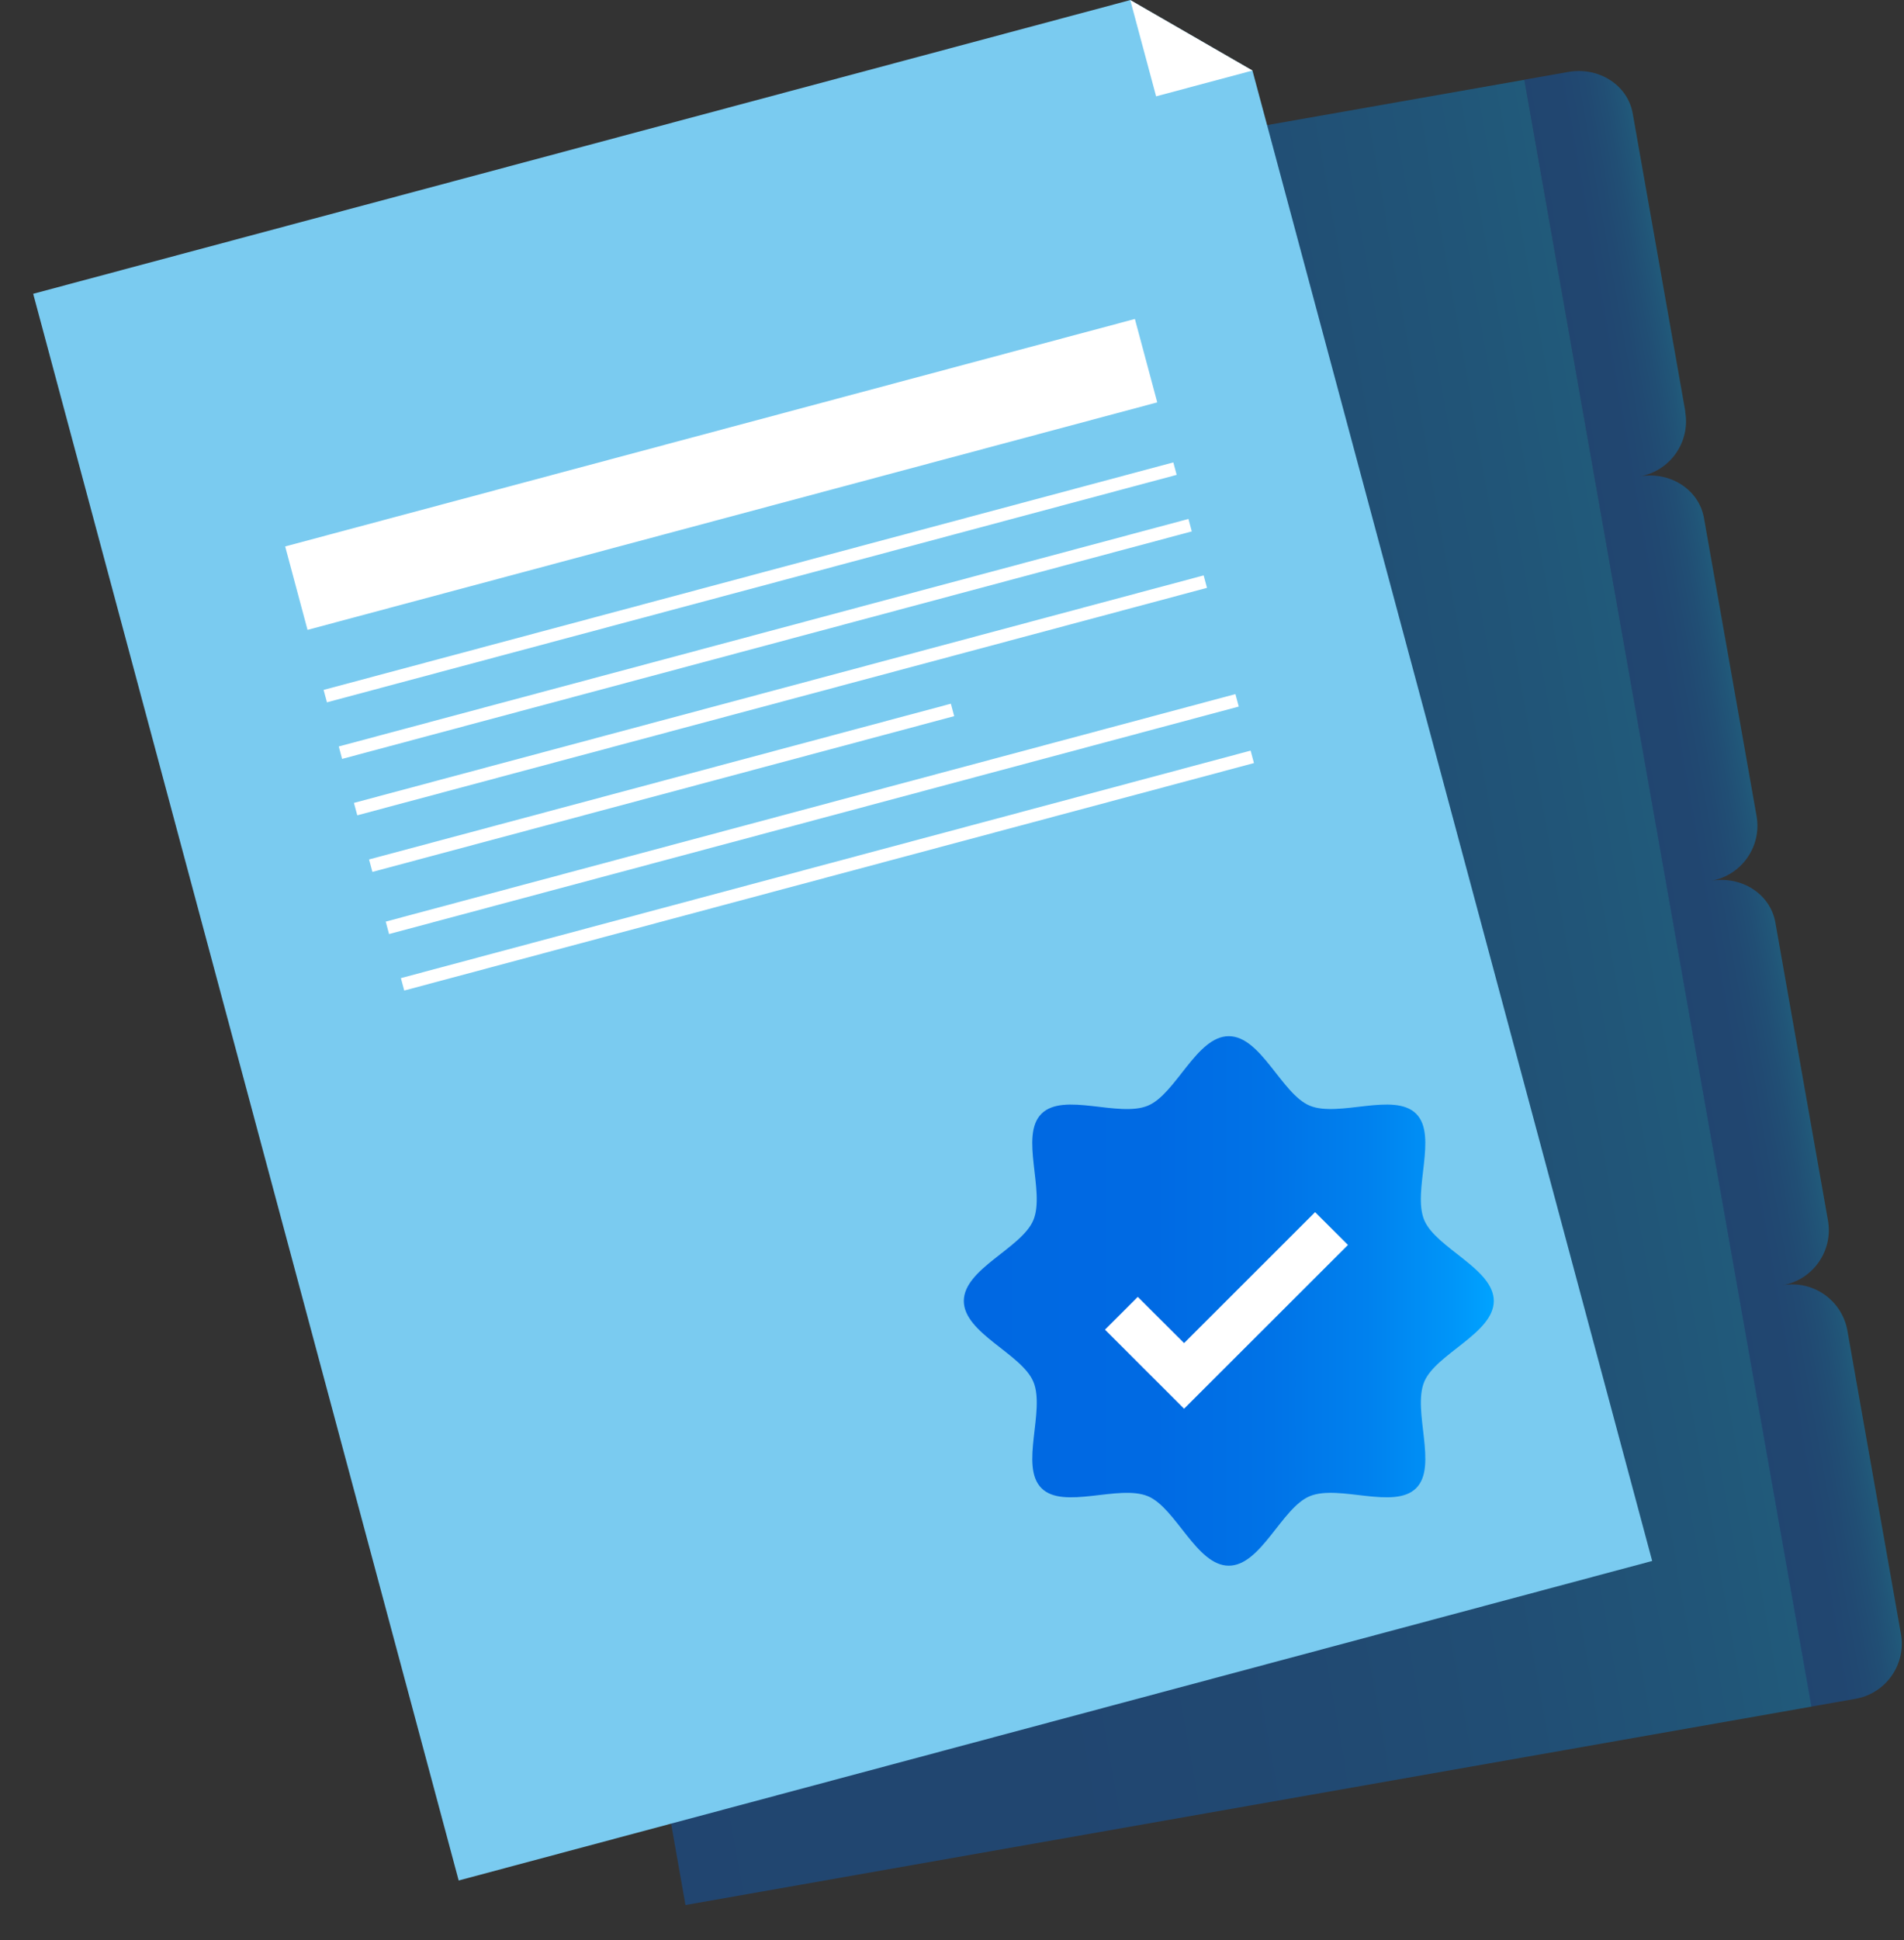
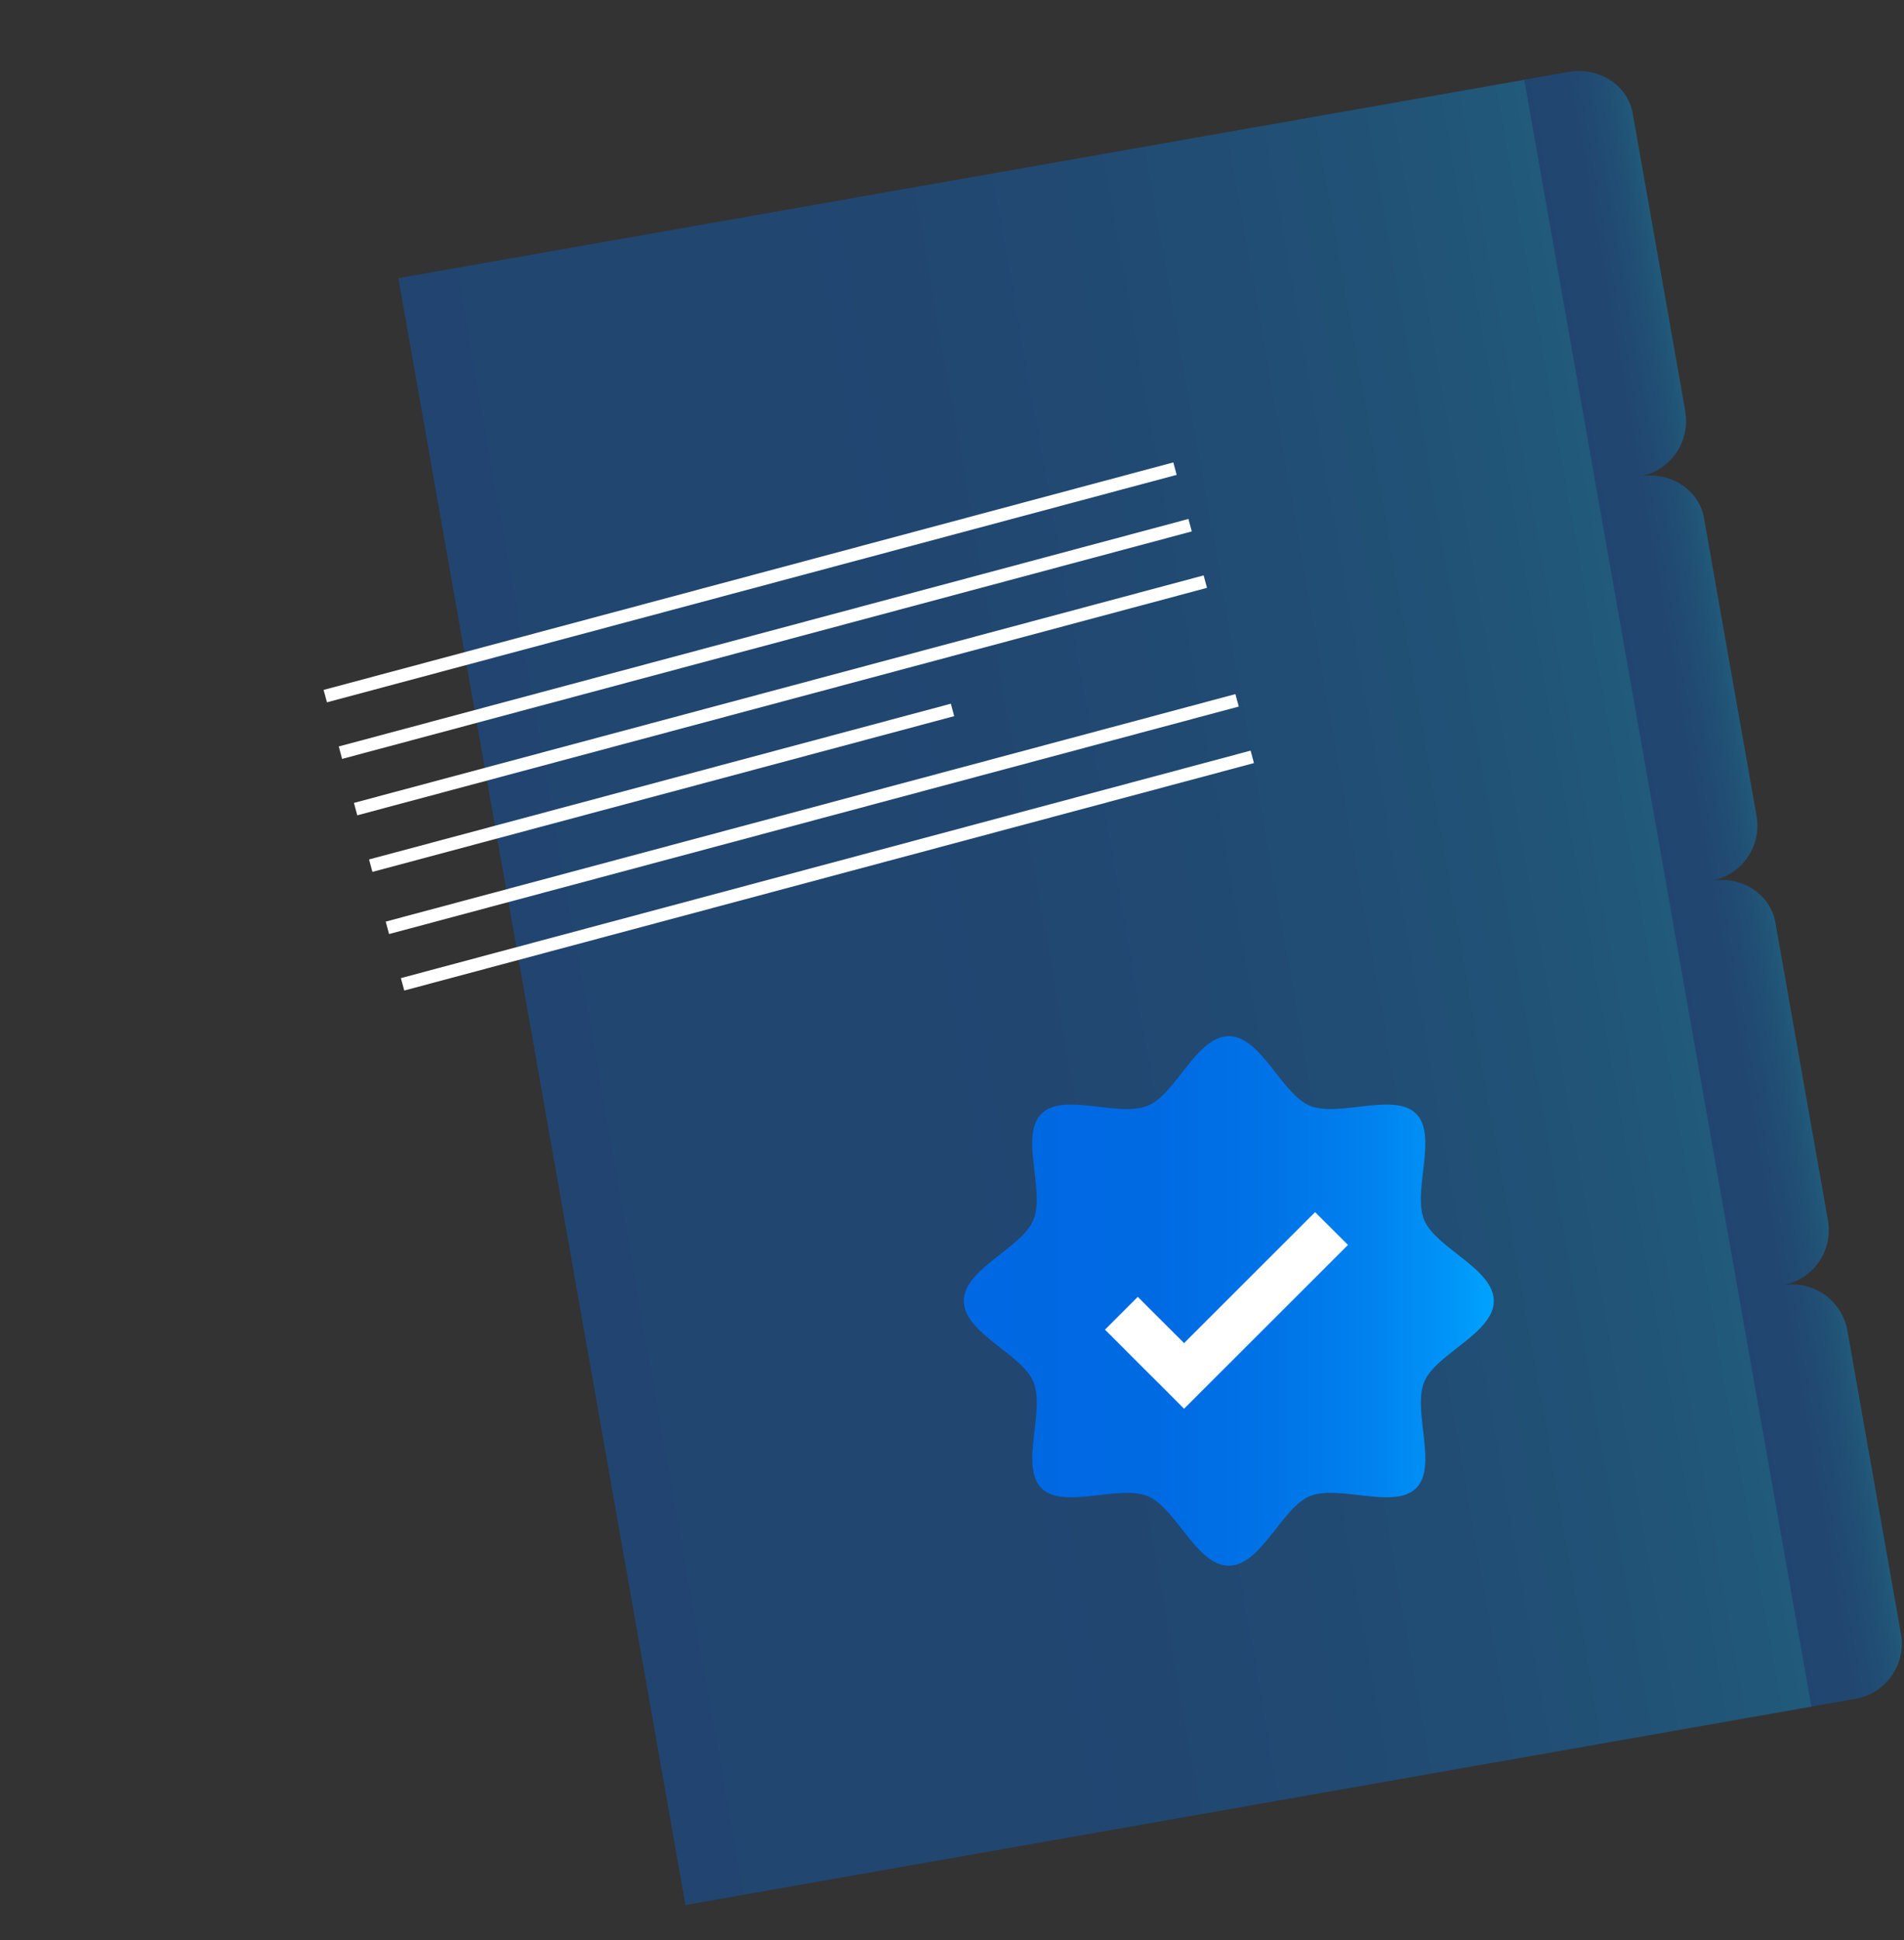
<svg xmlns="http://www.w3.org/2000/svg" width="54" height="55" viewBox="0 0 54 55" fill="none">
  <rect x="0" y="0" width="54" height="55" fill="#333333" stroke="none" />
  <path opacity="0.35" d="M43.232 2.262L11.298 7.885L19.441 54.002L51.374 48.378L43.232 2.262Z" fill="url(#paint0_linear_313_2364)" />
  <path opacity="0.35" d="M47.798 11.665L46.306 3.216C46.164 2.414 45.349 1.889 44.484 2.039L43.231 2.26L45.255 13.724L47.278 25.189L49.302 36.653L51.371 48.377L52.624 48.157C53.489 48.004 54.066 47.18 53.913 46.318L52.395 37.721C52.242 36.857 51.417 36.281 50.554 36.434C51.419 36.281 51.996 35.457 51.843 34.595L50.351 26.146C50.209 25.344 49.394 24.819 48.529 24.969C49.394 24.817 49.971 23.993 49.818 23.131L48.326 14.681C48.184 13.88 47.369 13.354 46.504 13.505C47.369 13.353 47.946 12.529 47.793 11.667L47.798 11.665Z" fill="url(#paint1_linear_313_2364)" />
-   <path d="M32.056 0.002L0.941 8.328L13.009 53.307L46.858 44.249L35.521 2L32.056 0.002Z" fill="#7ACBF0" />
-   <path d="M32.789 2.731L35.521 2L32.056 0.002L32.789 2.731Z" fill="white" />
-   <path d="M32.187 9.042L8.088 15.49L8.722 17.855L32.821 11.406L32.187 9.042Z" fill="white" />
  <path d="M33.277 13.108L9.178 19.557L9.273 19.909L33.372 13.461L33.277 13.108Z" fill="white" />
  <path d="M33.706 14.711L9.608 21.16L9.702 21.513L33.801 15.064L33.706 14.711Z" fill="white" />
  <path d="M34.137 16.311L10.038 22.76L10.133 23.112L34.232 16.664L34.137 16.311Z" fill="white" />
  <path d="M26.968 19.948L10.467 24.363L10.562 24.716L27.062 20.301L26.968 19.948Z" fill="white" />
  <path d="M35.038 19.676L10.94 26.125L11.034 26.478L35.133 20.029L35.038 19.676Z" fill="white" />
  <path d="M35.469 21.278L11.37 27.727L11.465 28.079L35.564 21.631L35.469 21.278Z" fill="white" />
  <path d="M27.335 36.88C27.335 35.965 28.977 35.383 29.308 34.586C29.649 33.761 28.914 32.192 29.537 31.572C30.16 30.949 31.73 31.686 32.555 31.343C33.352 31.013 33.935 29.373 34.85 29.373C35.766 29.373 36.349 31.013 37.146 31.343C37.972 31.684 39.543 30.949 40.164 31.572C40.786 32.194 40.05 33.762 40.393 34.586C40.724 35.381 42.366 35.964 42.366 36.878C42.366 37.793 40.724 38.375 40.393 39.17C40.051 39.996 40.787 41.564 40.164 42.185C39.541 42.807 37.971 42.071 37.146 42.413C36.349 42.744 35.766 44.383 34.85 44.383C33.935 44.383 33.352 42.744 32.555 42.413C31.729 42.072 30.158 42.807 29.537 42.185C28.915 41.563 29.651 39.994 29.308 39.17C28.977 38.375 27.335 37.793 27.335 36.878V36.88Z" fill="url(#paint2_linear_313_2364)" />
  <path d="M33.582 39.933L31.339 37.692L32.269 36.763L33.582 38.073L37.298 34.361L38.23 35.291L33.582 39.933Z" fill="white" />
  <defs>
    <linearGradient id="paint0_linear_313_2364" x1="15.37" y1="30.943" x2="47.3" y2="25.305" gradientUnits="userSpaceOnUse">
      <stop stop-color="#0068E2" />
      <stop offset="0.36" stop-color="#006AE3" />
      <stop offset="0.58" stop-color="#0073E7" />
      <stop offset="0.76" stop-color="#0081EE" />
      <stop offset="0.92" stop-color="#0095F8" />
      <stop offset="1" stop-color="#00A3FF" />
    </linearGradient>
    <linearGradient id="paint1_linear_313_2364" x1="47.303" y1="25.319" x2="50.121" y2="24.822" gradientUnits="userSpaceOnUse">
      <stop stop-color="#0068E2" />
      <stop offset="0.36" stop-color="#006AE3" />
      <stop offset="0.58" stop-color="#0073E7" />
      <stop offset="0.76" stop-color="#0081EE" />
      <stop offset="0.92" stop-color="#0095F8" />
      <stop offset="1" stop-color="#00A3FF" />
    </linearGradient>
    <linearGradient id="paint2_linear_313_2364" x1="27.335" y1="36.88" x2="42.369" y2="36.88" gradientUnits="userSpaceOnUse">
      <stop stop-color="#0068E2" />
      <stop offset="0.36" stop-color="#006AE3" />
      <stop offset="0.58" stop-color="#0073E7" />
      <stop offset="0.76" stop-color="#0081EE" />
      <stop offset="0.92" stop-color="#0095F8" />
      <stop offset="1" stop-color="#00A3FF" />
    </linearGradient>
  </defs>
</svg>